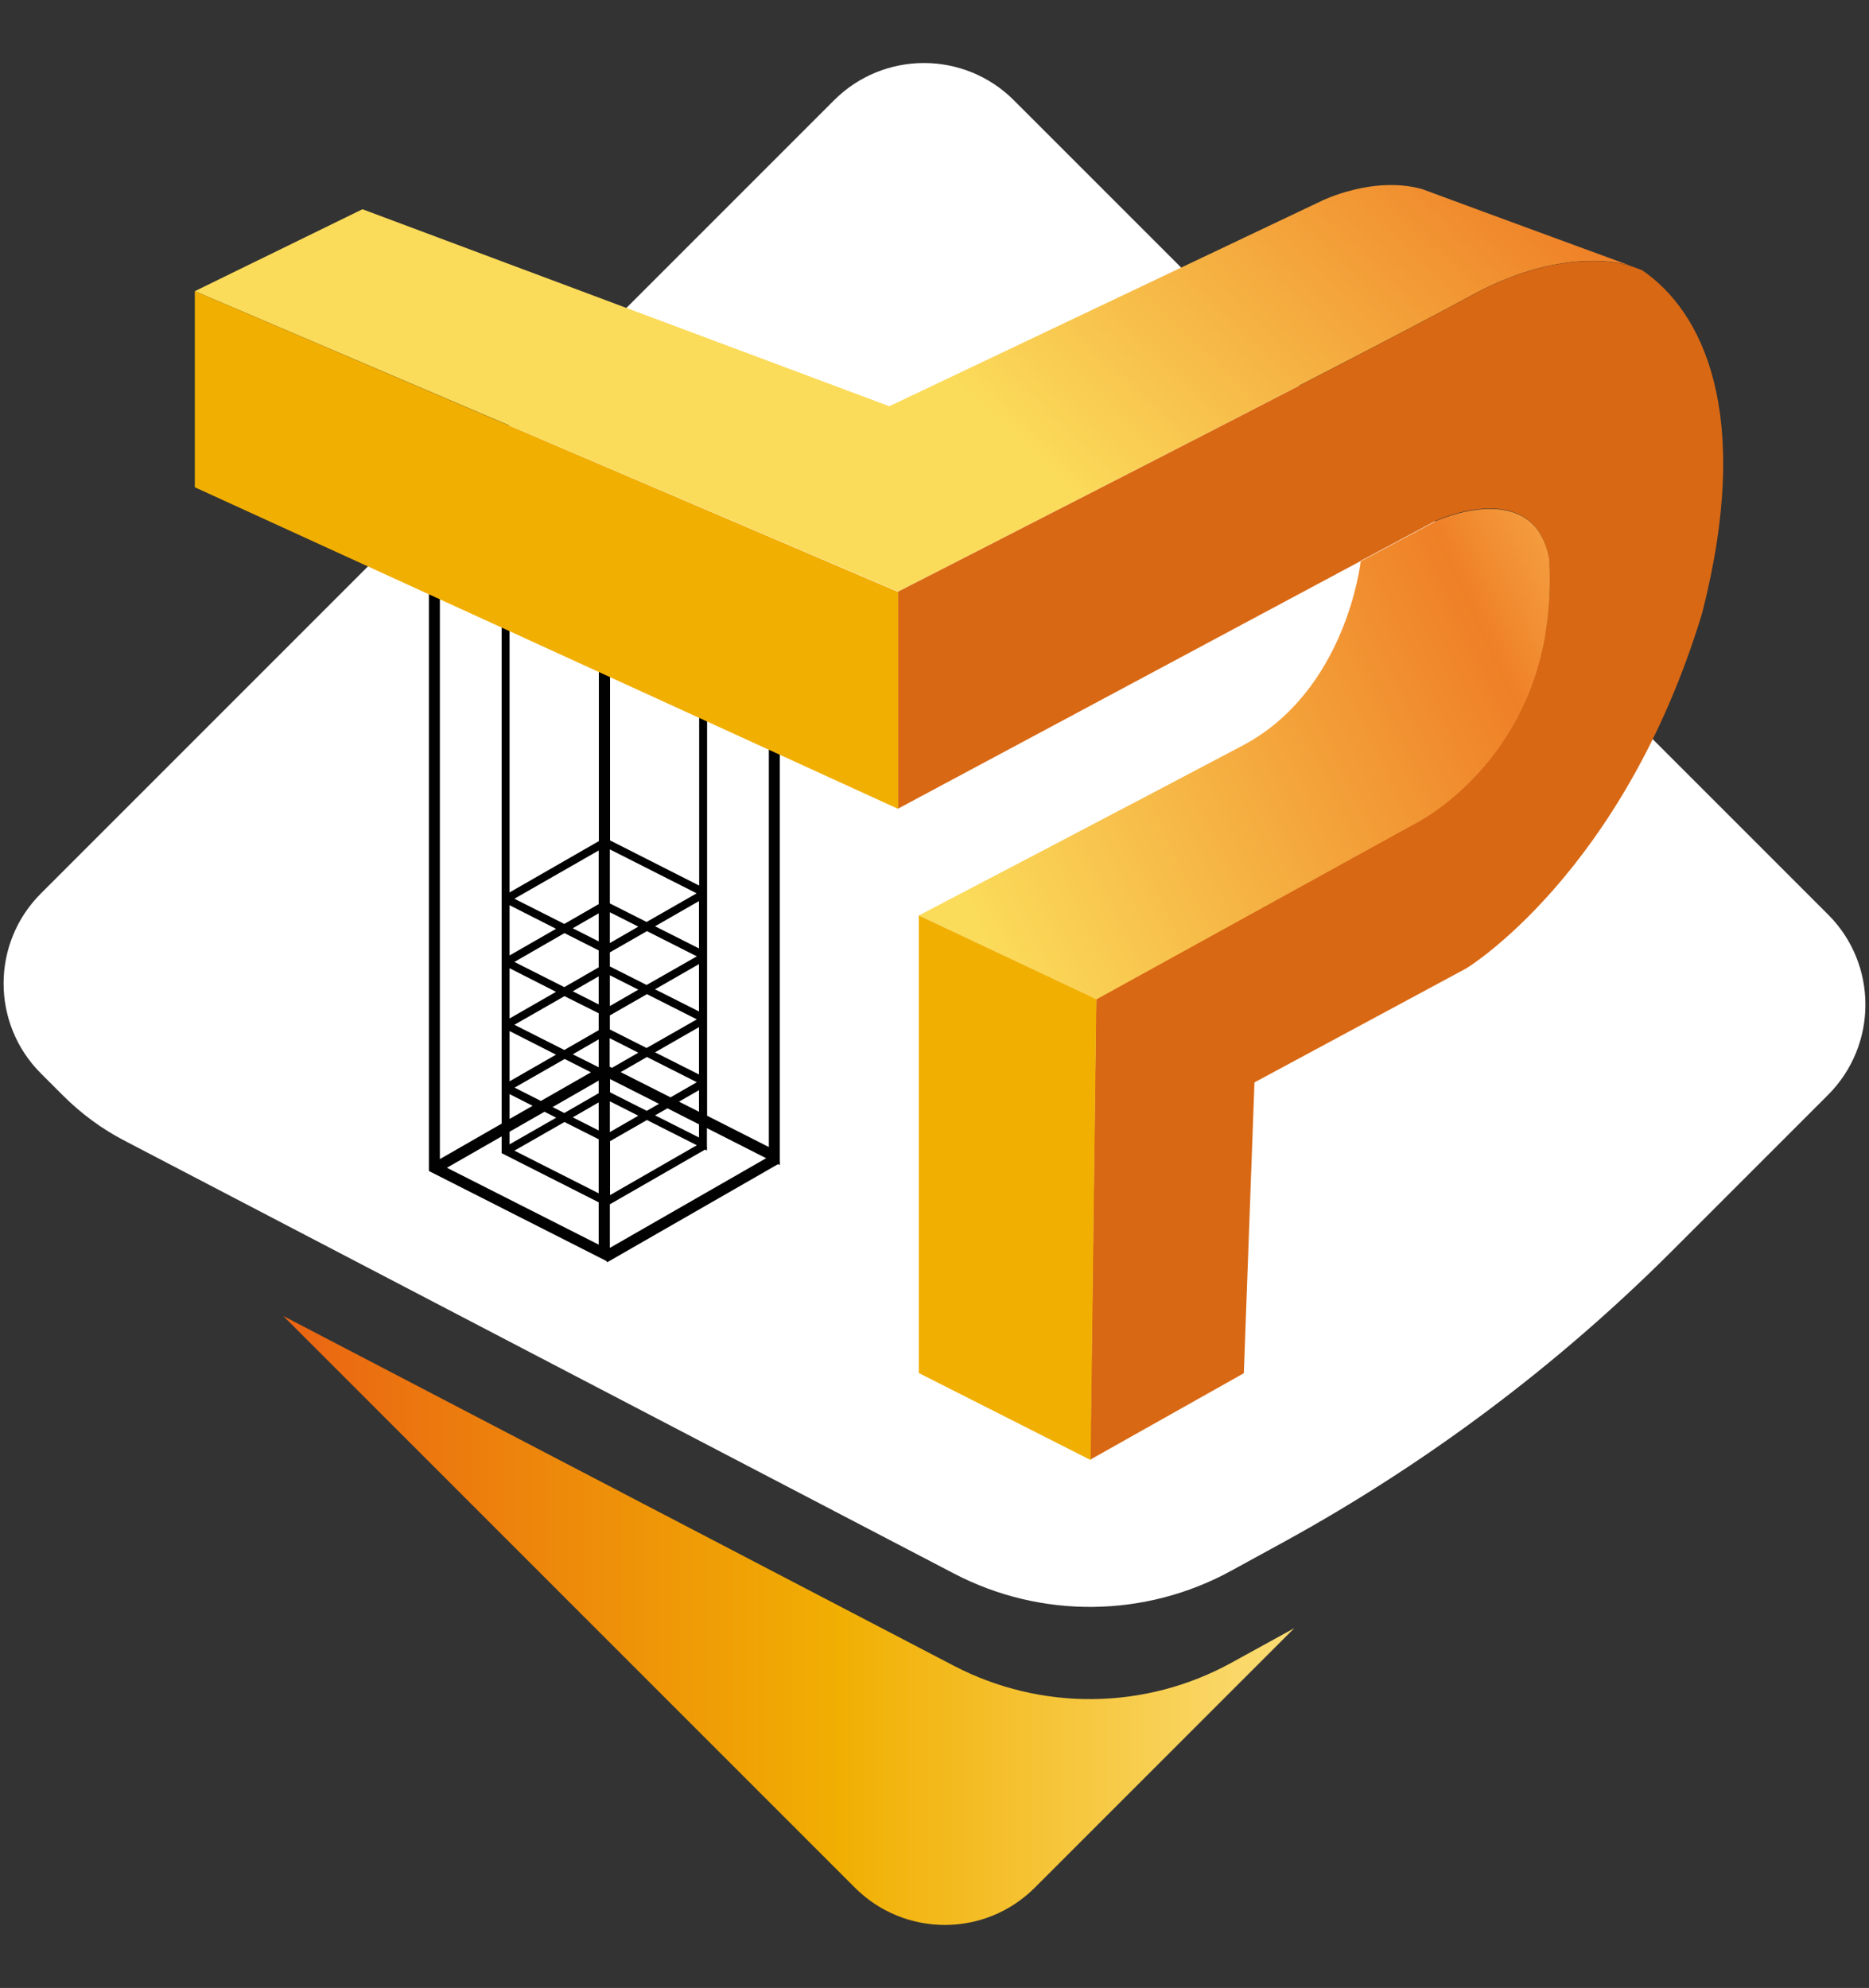
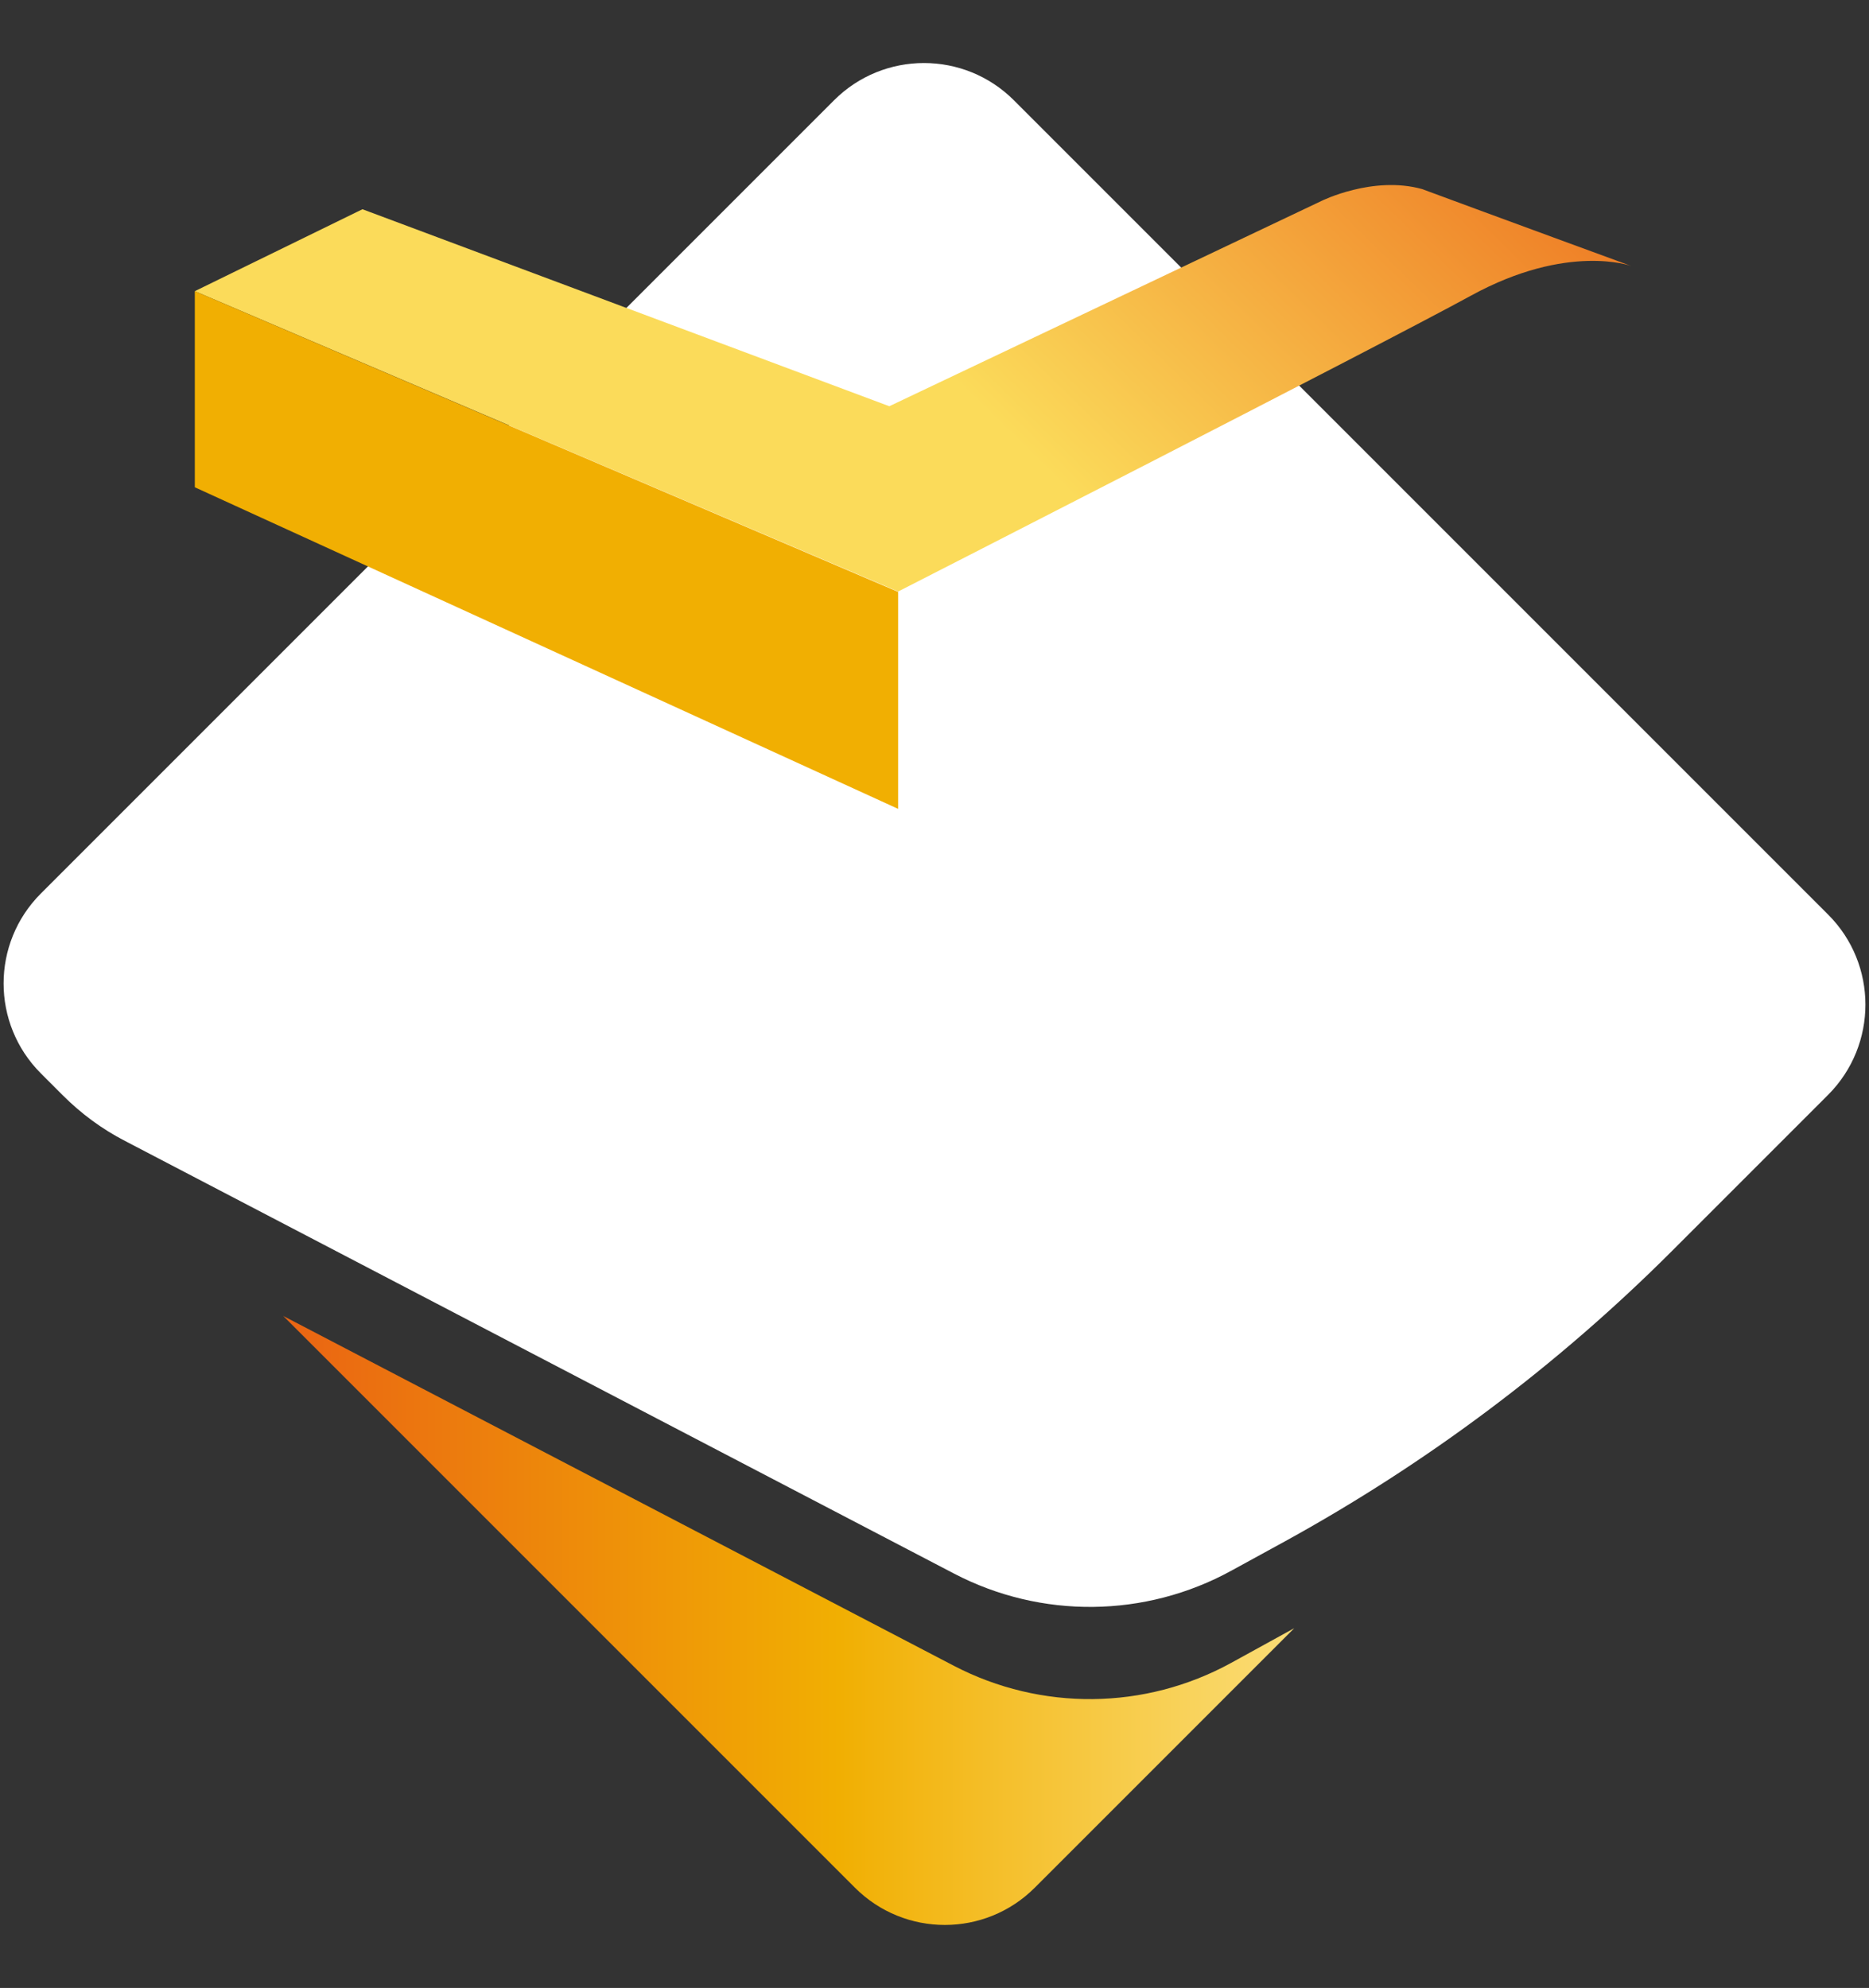
<svg xmlns="http://www.w3.org/2000/svg" version="1.1" id="Calque_1" x="0px" y="0px" viewBox="0 0 1038 1104" style="enable-background:new 0 0 1038 1104;" xml:space="preserve">
  <rect x="0" y="0" width="1038" height="1104" fill="#333333" stroke="none" />
  <style type="text/css">
	.st0{fill:url(#SVGID_1_);}
	.st1{fill:#FFFFFF;}
	.st2{fill:#010101;}
	.st3{fill:url(#SVGID_00000129911689677767465480000008812743603510340270_);}
	.st4{fill:#D86814;}
	.st5{fill:url(#SVGID_00000137834402027978650180000013105116112343843733_);}
	.st6{fill:#F1AF02;}
</style>
  <g>
    <g>
      <g>
        <g>
          <g>
            <linearGradient id="SVGID_1_" gradientUnits="userSpaceOnUse" x1="157.34" y1="899.884" x2="718.841" y2="899.884">
              <stop offset="0" style="stop-color:#EA6413" />
              <stop offset="0.55" style="stop-color:#F1AF02" />
              <stop offset="1" style="stop-color:#FBDD76" />
            </linearGradient>
            <path class="st0" d="M683.7,923.5c-47.8,26.2-105.5,26.8-153.9,1.6L157.3,730.8l317.5,317.5c27.6,27.6,72.3,27.6,99.9,0       l144.1-144.1L683.7,923.5z" />
          </g>
          <path class="st1" d="M1015.3,507.9L563.1,55.7c-27.6-27.6-72.3-27.6-99.9,0L22.7,496.2c-27.6,27.6-27.6,72.3,0,99.9l12.2,12.2      C45,618.4,56.6,627,69.4,633.6l460.5,240.3c48.3,25.2,106.1,24.6,153.9-1.6l29.6-16.2c79-43.4,151.5-97.7,215.2-161.4l86.8-86.8      C1042.9,580.2,1042.9,535.5,1015.3,507.9z" />
          <g>
            <g>
-               <path class="st2" d="M433.1,645.4V382h-6.1v255l-34.3-17.4V344h-4.4v147.8l-49.5-25.1V298.5h-0.9v-3h-4.4v3h-0.9v168.6        L283,495.6V308.7h-4.4V624l-34.3,19.7V321.1h-6.1v329.2l98.6,50l0.4,0.7l94.9-54.5l1,0.5v-1.2l0.2-0.1L433.1,645.4z         M283,530.6v-27.9l25.8,13.1L283,530.6z M388.2,500.4v26.3l-24.4-12.3L388.2,500.4z M388.2,535.4v26.3l-24.4-12.3L388.2,535.4        z M388.2,570.4v26.3l-24.4-12.3L388.2,570.4z M338.7,668.8l52.9-30.4l1,0.6v-1.2l0.2-0.2l-0.2-0.5v-10.6l32.9,16.7l-86.8,49.8        V668.8z M338.7,506.6l15.8,8l-15.8,9.1V506.6z M359.1,512l-20.4-10.3v-30l48.2,24.4L359.1,512z M338.7,541.6l15.8,8l-15.8,9.1        V541.6z M359.1,547l-20.4-10.3v-7.8l20.6-11.8l27.7,14L359.1,547z M388.2,617.4l-11.1-5.6l11.1-6.4V617.4z M338.7,576.6        l15.8,8l-14.6,8.4l-1.3-0.6V576.6z M338.7,633.8l20.6-11.8l27.7,14l-48.2,27.7V633.8z M338.7,611.6l15.8,8l-15.8,9.1V611.6z         M338.7,599.2l27.3,13.8l-6.8,3.9l-20.4-10.3V599.2z M388.2,631.7l-24.4-12.3l6.9-3.9l17.5,8.9V631.7z M344.7,595.4l14.6-8.4        l27.7,14l-14.6,8.4L344.7,595.4z M359.1,582l-20.4-10.3v-7.8l20.6-11.8l27.7,14L359.1,582z M283,600.5v-27.9l25.8,13.1        L283,600.5z M283,565.6v-27.9l25.8,13.1L283,565.6z M332.5,502.1l-19.1,11l-27.7-14l46.8-26.8V502.1z M283,628.5l19.4-11.1        l6.5,3.3L283,635.5V628.5z M332.5,522.8l-14.4-7.3l14.4-8.3V522.8z M332.5,627.8l-14.4-7.3l14.4-8.3V627.8z M313.5,623.1        l19,9.6v30l-46.8-23.7L313.5,623.1z M332.5,607.1l-19.1,11l-6.5-3.3l25.6-14.7V607.1z M328.2,595.5l-27.8,15.9l-14.6-7.4        l27.8-15.9L328.2,595.5z M318.1,585.5l14.4-8.3v15.5L318.1,585.5z M332.5,562.7v9.4l-19.1,11l-27.7-14l27.8-15.9L332.5,562.7z         M332.5,557.8l-14.4-7.3l14.4-8.3V557.8z M332.5,527.8v9.4l-19.1,11l-27.7-14l27.8-16L332.5,527.8z M295.8,614.1l-12.8,7.3        v-13.8L295.8,614.1z M332.5,667.7v23.5l-84.3-42.7l30.4-17.4v9.3L332.5,667.7z" />
              <g>
                <g>
                  <g>
                    <linearGradient id="SVGID_00000118355191083814273800000009787400385757939085_" gradientUnits="userSpaceOnUse" x1="725.845" y1="-141.42" x2="443.694" y2="147.242" gradientTransform="matrix(1 0 0 1 46.354 24.956)">
                      <stop offset="0" style="stop-color:#F9B856" />
                      <stop offset="0.243" style="stop-color:#EF8027" />
                      <stop offset="1" style="stop-color:#FBDB5A" />
                    </linearGradient>
                    <path style="fill:url(#SVGID_00000118355191083814273800000009787400385757939085_);" d="M108.2,161.7l93.1-45.5           l292.6,109.4l240-114c0,0,28.5-14.2,55.9-6.6c38.3,14.2,116.1,42.7,116.1,42.7s-35.2-12.9-88.8,16.4           c-49.8,27.3-318.3,164.4-318.3,164.4L108.2,161.7z" />
-                     <path class="st4" d="M911.9,150l-34-12.4c16.4,6,27.9,10.2,27.9,10.2s-35.2-12.9-88.8,16.4           c-49.8,27.3-318.3,164.4-318.3,164.4v120.5l256.9-137.5c0,0,0-0.1,0-0.1l42.2-22.5c0,0,54.2-24.7,62.5,21.4           c6,108.5-75.6,147.4-75.6,147.4l-175.9,97l-3.3,255.8l85.3-48l5.9-161.5l117.6-63.3c0,0,87.1-52.6,131-197.2           C973.9,228.9,945.3,172.7,911.9,150z" />
                    <linearGradient id="SVGID_00000158013480730995529020000004913724897398560434_" gradientUnits="userSpaceOnUse" x1="876.616" y1="294.222" x2="490.928" y2="475.013" gradientTransform="matrix(1 0 0 1 46.354 24.956)">
                      <stop offset="0" style="stop-color:#F9B856" />
                      <stop offset="0.243" style="stop-color:#EF8027" />
                      <stop offset="1" style="stop-color:#FBDB5A" />
                    </linearGradient>
-                     <path style="fill:url(#SVGID_00000158013480730995529020000004913724897398560434_);" d="M510.3,508.4l98.6,46.6l175.9-97           c0,0,81.6-38.9,75.6-147.4c-8.2-46-62.5-21.4-62.5-21.4l-42.2,22.5c0,0-7.7,71.8-65.7,102.4           C632,444.8,510.3,508.4,510.3,508.4z" />
-                     <polygon class="st6" points="510.3,508.4 510.3,762.5 605.7,810.8 608.9,554.9          " />
                    <polygon class="st6" points="498.8,449.2 498.8,328.7 108.2,161.7 108.2,270.6          " />
                  </g>
                </g>
              </g>
            </g>
          </g>
        </g>
      </g>
    </g>
  </g>
</svg>